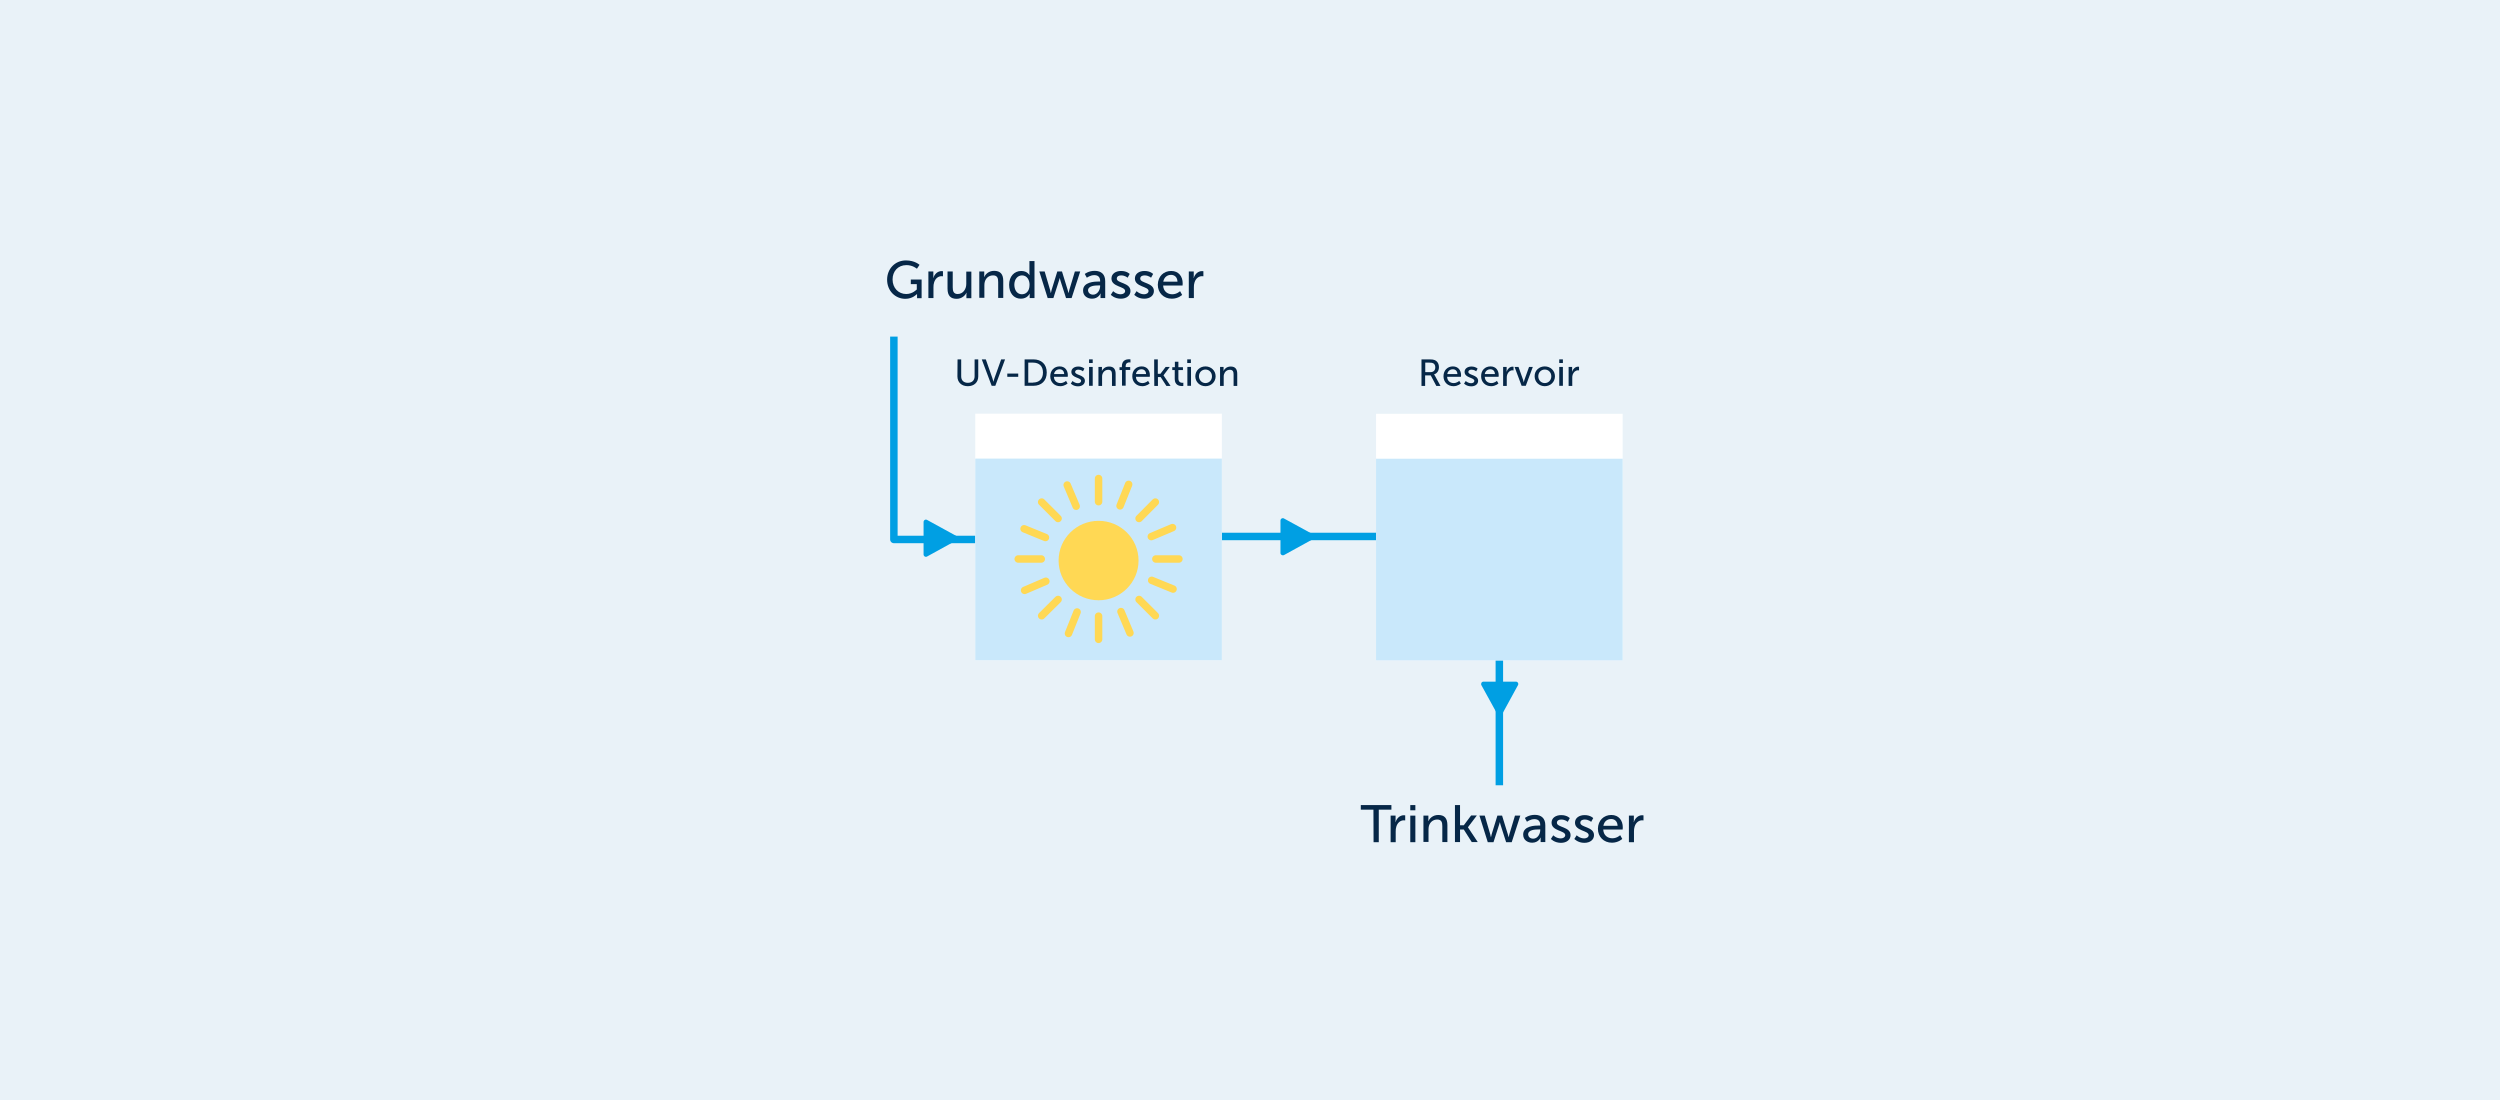
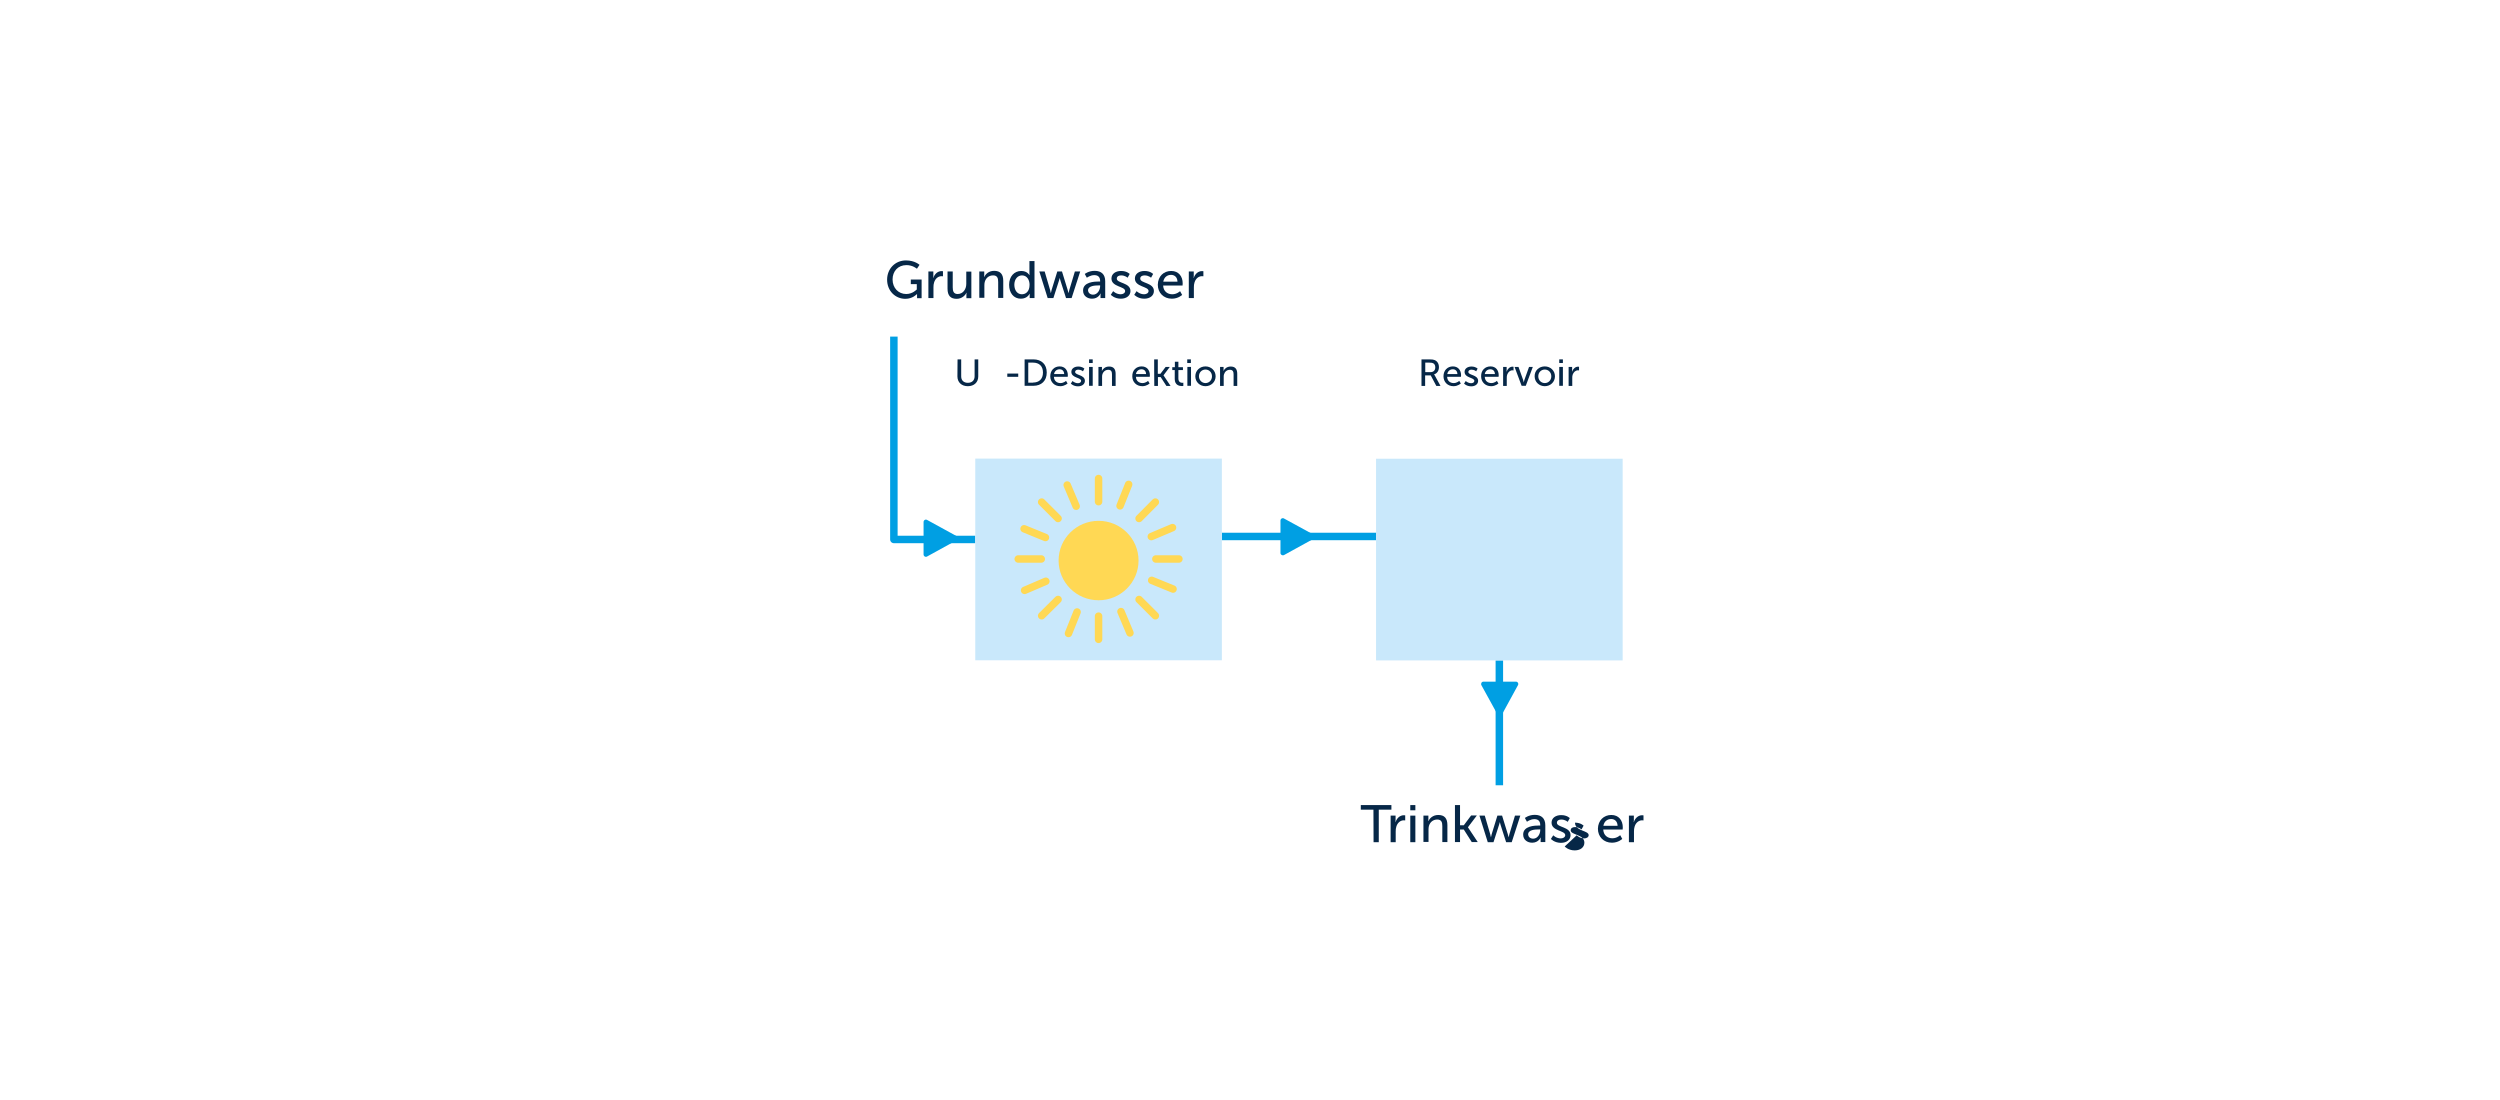
<svg xmlns="http://www.w3.org/2000/svg" version="1.1" id="Ebene_2_00000014625529322217106290000012151553576461921669_" x="0px" y="0px" viewBox="0 0 1920 845" style="enable-background:new 0 0 1920 845;" xml:space="preserve">
  <style type="text/css">
	.st0{fill:#E9F2F8;}
	.st1{fill:none;stroke:#009FE3;stroke-width:5.75;stroke-linejoin:round;}
	.st2{fill:#009FE3;}
	.st3{fill:#062747;}
	.st4{fill:#FFFFFF;}
	.st5{fill:#C9E8FB;}
	.st6{fill:#FFD854;}
	.st7{fill:none;stroke:#FFD854;stroke-width:5.75;stroke-linecap:round;stroke-linejoin:round;}
</style>
-   <rect class="st0" width="1920" height="845" />
  <g id="Design">
    <polyline class="st1" points="686.5,258.5 686.5,414.3 814.9,414.3  " />
    <line class="st1" x1="872.6" y1="412" x2="1141.5" y2="412" />
    <path class="st2" d="M986.1,426.3l22.7-12.5c1.3-0.7,1.3-2.5,0-3.2l-22.7-12.4c-1.2-0.7-2.7,0.2-2.7,1.6v24.9   C983.4,426,984.8,426.9,986.1,426.3z" />
    <path class="st2" d="M734.6,411.7L712,399.3c-1.2-0.7-2.7,0.2-2.7,1.6v24.9c0,1.4,1.5,2.3,2.7,1.6l22.7-12.5" />
    <path class="st3" d="M695.8,200c6.8,0,10.4,3.4,10.4,3.4l-2,3c0,0-3.2-2.8-8-2.8c-6.7,0-10.7,4.9-10.7,11c0,6.6,4.5,11.2,10.5,11.2   c4.9,0,8.1-3.5,8.1-3.5v-4.1h-4.6v-3.5h8.3v14.3h-3.5v-1.8c0-0.6,0-1.2,0-1.2H704c0,0-3.1,3.5-8.7,3.5c-7.6,0-14-6-14-14.7   C681.3,206.4,687.5,200,695.8,200L695.8,200z" />
    <path class="st3" d="M713,208.5h3.8v3.5c0,0.8-0.1,1.5-0.1,1.5h0.1c0.9-3,3.3-5.3,6.4-5.3c0.5,0,1,0.1,1,0.1v3.9   c0,0-0.5-0.1-1.1-0.1c-2.5,0-4.8,1.8-5.7,4.8c-0.4,1.2-0.5,2.4-0.5,3.7v8.3H713L713,208.5L713,208.5z" />
    <path class="st3" d="M727.8,208.5h3.9v12.2c0,2.8,0.6,5.1,3.8,5.1c4.1,0,6.6-3.7,6.6-7.7v-9.5h3.9v20.4h-3.8v-2.7   c0-0.8,0.1-1.5,0.1-1.5h-0.1c-0.8,2-3.5,4.7-7.5,4.7c-4.6,0-7-2.4-7-7.8V208.5L727.8,208.5z" />
    <path class="st3" d="M752.1,208.5h3.8v2.7c0,0.8-0.1,1.5-0.1,1.5h0.1c0.8-1.8,3.2-4.7,7.6-4.7c4.8,0,7,2.6,7,7.8v13h-3.9v-12.2   c0-2.9-0.6-5.1-3.9-5.1s-5.6,2.1-6.4,5c-0.2,0.8-0.3,1.7-0.3,2.7v9.5h-3.9L752.1,208.5L752.1,208.5z" />
    <path class="st3" d="M784.3,208.1c4.7,0,6.3,3.2,6.3,3.2h0.1c0,0-0.1-0.6-0.1-1.4v-9.4h3.9v28.4h-3.7V227c0-0.8,0-1.4,0-1.4h-0.1   c0,0-1.6,3.8-6.7,3.8c-5.5,0-9-4.4-9-10.7S778.9,208.1,784.3,208.1z M784.8,226c3,0,5.9-2.1,5.9-7.3c0-3.6-1.9-7.2-5.8-7.2   c-3.2,0-5.9,2.7-5.9,7.3C779.1,223.3,781.5,226,784.8,226L784.8,226z" />
    <path class="st3" d="M798.2,208.5h4.1l4.2,14.3c0.3,1,0.5,2.2,0.5,2.2h0.1c0,0,0.2-1.1,0.5-2.2l4.4-14.3h3.6l4.4,14.3   c0.3,1,0.6,2.2,0.6,2.2h0.1c0,0,0.2-1.1,0.5-2.2l4.3-14.3h4.1l-6.6,20.4h-4.3l-4.2-13.1c-0.3-1-0.6-2.2-0.6-2.2h-0.1   c0,0-0.2,1.2-0.6,2.2l-4.2,13.1h-4.4L798.2,208.5L798.2,208.5z" />
    <path class="st3" d="M844,216.2h0.9v-0.4c0-3.3-1.9-4.5-4.5-4.5c-3.1,0-5.7,2-5.7,2l-1.6-2.9c0,0,2.9-2.4,7.6-2.4   c5.2,0,8.1,2.8,8.1,8v12.9h-3.6V227c0-0.9,0.1-1.6,0.1-1.6h-0.1c0,0-1.6,4-6.5,4c-3.5,0-6.9-2.1-6.9-6.2   C831.7,216.5,840.6,216.2,844,216.2L844,216.2z M839.5,226.3c3.3,0,5.4-3.5,5.4-6.5v-0.6h-1c-2.9,0-8.3,0.2-8.3,3.9   C835.7,224.6,837,226.3,839.5,226.3z" />
    <path class="st3" d="M854.9,223.6c0,0,2.3,2.4,5.8,2.4c1.7,0,3.4-0.9,3.4-2.5c0-3.7-10.5-3-10.5-9.6c0-3.7,3.3-5.8,7.4-5.8   c4.5,0,6.6,2.3,6.6,2.3l-1.6,2.9c0,0-1.8-1.8-5-1.8c-1.7,0-3.3,0.7-3.3,2.5c0,3.7,10.5,2.9,10.5,9.5c0,3.4-2.9,5.9-7.4,5.9   c-5,0-7.7-3-7.7-3L854.9,223.6L854.9,223.6z" />
    <path class="st3" d="M872.9,223.6c0,0,2.3,2.4,5.8,2.4c1.7,0,3.4-0.9,3.4-2.5c0-3.7-10.5-3-10.5-9.6c0-3.7,3.3-5.8,7.4-5.8   c4.5,0,6.6,2.3,6.6,2.3l-1.6,2.9c0,0-1.8-1.8-5-1.8c-1.7,0-3.3,0.7-3.3,2.5c0,3.7,10.5,2.9,10.5,9.5c0,3.4-2.9,5.9-7.4,5.9   c-5,0-7.7-3-7.7-3L872.9,223.6L872.9,223.6z" />
    <path class="st3" d="M899.5,208.1c5.8,0,8.8,4.3,8.8,9.5c0,0.5-0.1,1.7-0.1,1.7h-14.9c0.2,4.5,3.4,6.7,7,6.7c3.6,0,6-2.4,6-2.4   l1.6,2.9c0,0-3,2.9-7.9,2.9c-6.4,0-10.8-4.6-10.8-10.7C889.3,212.2,893.7,208.1,899.5,208.1z M904.3,216.3   c-0.1-3.5-2.3-5.2-4.9-5.2c-3,0-5.4,1.8-6,5.2H904.3L904.3,216.3z" />
    <path class="st3" d="M913,208.5h3.8v3.5c0,0.8-0.1,1.5-0.1,1.5h0.1c0.9-3,3.3-5.3,6.4-5.3c0.5,0,1,0.1,1,0.1v3.9   c0,0-0.5-0.1-1.1-0.1c-2.5,0-4.8,1.8-5.7,4.8c-0.4,1.2-0.5,2.4-0.5,3.7v8.3H913L913,208.5L913,208.5z" />
    <path class="st3" d="M735.4,276h2.8v13.1c0,3.1,2,4.9,5.1,4.9c3.1,0,5.2-1.8,5.2-5V276h2.8v13.1c0,4.5-3.2,7.5-8,7.5s-8-3-8-7.5   L735.4,276L735.4,276z" />
-     <path class="st3" d="M754,276h3.1l5,14.3c0.4,1.1,0.8,2.8,0.8,2.8h0.1c0,0,0.4-1.7,0.8-2.8l5.1-14.3h3l-7.5,20.3h-2.8L754,276   L754,276z" />
    <path class="st3" d="M773.6,286.9h8.4v2.5h-8.4V286.9z" />
    <path class="st3" d="M786.9,276h6.7c6.2,0,10.3,3.7,10.3,10.1c0,6.4-4.1,10.2-10.3,10.2h-6.7C786.9,296.3,786.9,276,786.9,276z    M793.4,293.8c4.6,0,7.6-2.7,7.6-7.7s-3-7.6-7.6-7.6h-3.7v15.4H793.4L793.4,293.8z" />
    <path class="st3" d="M813.8,281.4c4.1,0,6.3,3,6.3,6.8c0,0.4-0.1,1.2-0.1,1.2h-10.6c0.1,3.2,2.4,4.8,5,4.8s4.3-1.7,4.3-1.7l1.2,2   c0,0-2.2,2.1-5.6,2.1c-4.6,0-7.7-3.3-7.7-7.6C806.6,284.4,809.7,281.4,813.8,281.4z M817.3,287.3c-0.1-2.5-1.6-3.7-3.5-3.7   c-2.1,0-3.9,1.3-4.3,3.7H817.3z" />
    <path class="st3" d="M823.7,292.6c0,0,1.6,1.7,4.2,1.7c1.2,0,2.4-0.6,2.4-1.8c0-2.7-7.5-2.1-7.5-6.9c0-2.6,2.4-4.1,5.3-4.1   c3.2,0,4.7,1.6,4.7,1.6l-1.1,2.1c0,0-1.3-1.3-3.6-1.3c-1.2,0-2.4,0.5-2.4,1.8c0,2.6,7.5,2,7.5,6.8c0,2.4-2.1,4.2-5.3,4.2   c-3.6,0-5.5-2.1-5.5-2.1L823.7,292.6L823.7,292.6z" />
    <path class="st3" d="M836.4,276h2.8v2.8h-2.8V276z M836.4,281.8h2.8v14.5h-2.8V281.8z" />
    <path class="st3" d="M843.6,281.8h2.7v1.9c0,0.6-0.1,1.1-0.1,1.1h0.1c0.6-1.3,2.3-3.3,5.5-3.3c3.4,0,5,1.9,5,5.6v9.3H854v-8.7   c0-2-0.4-3.7-2.8-3.7c-2.3,0-4,1.5-4.6,3.6c-0.2,0.6-0.2,1.2-0.2,2v6.8h-2.8L843.6,281.8L843.6,281.8z" />
-     <path class="st3" d="M861.6,284.2h-1.8V282h1.8v-0.7c0-4.8,3.6-5.4,5.5-5.4c0.6,0,1.1,0.1,1.1,0.1v2.4c0,0-0.3-0.1-0.7-0.1   c-1.1,0-3,0.3-3,3v0.6h3.5v2.2h-3.5v12.1h-2.8V284.2z" />
    <path class="st3" d="M876.8,281.4c4.1,0,6.3,3,6.3,6.8c0,0.4-0.1,1.2-0.1,1.2h-10.6c0.1,3.2,2.4,4.8,5,4.8s4.3-1.7,4.3-1.7l1.2,2   c0,0-2.2,2.1-5.6,2.1c-4.6,0-7.7-3.3-7.7-7.6C869.5,284.4,872.6,281.4,876.8,281.4z M880.2,287.3c-0.1-2.5-1.6-3.7-3.5-3.7   c-2.1,0-3.9,1.3-4.3,3.7H880.2z" />
    <path class="st3" d="M886.4,276h2.8v11.1h2l4-5.3h3.2l-4.8,6.4v0.1l5.4,8.1h-3.2l-4.4-6.8h-2.1v6.8h-2.8   C886.4,296.3,886.4,276,886.4,276z" />
    <path class="st3" d="M902.2,284.2h-1.9V282h2v-4.2h2.7v4.2h3.5v2.2H905v6.5c0,2.9,2,3.3,3.1,3.3c0.4,0,0.7-0.1,0.7-0.1v2.5   c0,0-0.4,0.1-1,0.1c-1.9,0-5.6-0.6-5.6-5.4V284.2z" />
    <path class="st3" d="M911.8,276h2.8v2.8h-2.8V276z M911.9,281.8h2.8v14.5h-2.8V281.8z" />
    <path class="st3" d="M925.8,281.4c4.3,0,7.8,3.2,7.8,7.6c0,4.4-3.5,7.6-7.8,7.6s-7.8-3.2-7.8-7.6   C918,284.6,921.5,281.4,925.8,281.4z M925.8,294.2c2.8,0,5-2.2,5-5.2s-2.2-5.2-5-5.2c-2.8,0-5,2.2-5,5.2S923.1,294.2,925.8,294.2z" />
    <path class="st3" d="M937,281.8h2.7v1.9c0,0.6-0.1,1.1-0.1,1.1h0.1c0.6-1.3,2.3-3.3,5.5-3.3c3.4,0,5,1.9,5,5.6v9.3h-2.8v-8.7   c0-2-0.4-3.7-2.8-3.7s-4,1.5-4.6,3.6c-0.2,0.6-0.2,1.2-0.2,2v6.8H937L937,281.8L937,281.8z" />
    <line class="st1" x1="1151.5" y1="412" x2="1151.5" y2="603.1" />
    <path class="st3" d="M1054.8,621.8h-9.7v-3.5h23.5v3.5h-9.7v25h-4L1054.8,621.8L1054.8,621.8z" />
    <path class="st3" d="M1068,626.4h3.8v3.5c0,0.8-0.1,1.5-0.1,1.5h0.1c0.9-3,3.3-5.3,6.4-5.3c0.5,0,1,0.1,1,0.1v3.9   c0,0-0.5-0.1-1.1-0.1c-2.5,0-4.8,1.8-5.7,4.8c-0.4,1.2-0.5,2.4-0.5,3.7v8.3h-3.9V626.4L1068,626.4z" />
    <path class="st3" d="M1083.1,618.3h3.9v4h-3.9V618.3z M1083.1,626.4h3.9v20.4h-3.9V626.4L1083.1,626.4z" />
    <path class="st3" d="M1093.2,626.4h3.8v2.7c0,0.8-0.1,1.5-0.1,1.5h0.1c0.8-1.8,3.2-4.7,7.6-4.7c4.8,0,7,2.6,7,7.8v13h-3.9v-12.2   c0-2.9-0.6-5.1-3.9-5.1s-5.6,2.1-6.4,5c-0.2,0.8-0.3,1.7-0.3,2.7v9.5h-3.9L1093.2,626.4L1093.2,626.4z" />
    <path class="st3" d="M1117.4,618.3h3.9v15.5h2.9l5.6-7.5h4.4l-6.8,9v0.1l7.5,11.3h-4.6l-6.1-9.6h-2.9v9.6h-3.9V618.3L1117.4,618.3z   " />
    <path class="st3" d="M1136.2,626.4h4.1l4.2,14.3c0.3,1,0.5,2.2,0.5,2.2h0.1c0,0,0.2-1.1,0.5-2.2l4.4-14.3h3.6l4.4,14.3   c0.3,1,0.6,2.2,0.6,2.2h0.1c0,0,0.2-1.1,0.5-2.2l4.3-14.3h4.1l-6.6,20.4h-4.3l-4.2-13.1c-0.3-1-0.6-2.2-0.6-2.2h-0.1   c0,0-0.2,1.2-0.6,2.2l-4.2,13.1h-4.4L1136.2,626.4L1136.2,626.4z" />
    <path class="st3" d="M1182,634h0.9v-0.4c0-3.3-1.9-4.5-4.5-4.5c-3.1,0-5.7,2-5.7,2l-1.6-2.9c0,0,2.9-2.4,7.6-2.4   c5.2,0,8.1,2.8,8.1,8v12.9h-3.6v-1.9c0-0.9,0.1-1.6,0.1-1.6h-0.1c0,0-1.6,4-6.5,4c-3.5,0-6.9-2.1-6.9-6.2   C1169.7,634.3,1178.6,634,1182,634L1182,634z M1177.5,644.1c3.3,0,5.4-3.5,5.4-6.5V637h-1c-2.9,0-8.3,0.2-8.3,3.9   C1173.7,642.5,1175,644.1,1177.5,644.1L1177.5,644.1z" />
    <path class="st3" d="M1192.9,641.5c0,0,2.3,2.4,5.8,2.4c1.7,0,3.4-0.9,3.4-2.5c0-3.7-10.5-3-10.5-9.6c0-3.7,3.3-5.8,7.4-5.8   c4.5,0,6.6,2.3,6.6,2.3l-1.6,2.9c0,0-1.8-1.8-5-1.8c-1.7,0-3.3,0.7-3.3,2.5c0,3.7,10.5,2.9,10.5,9.5c0,3.4-2.9,5.9-7.4,5.9   c-5,0-7.7-3-7.7-3L1192.9,641.5L1192.9,641.5z" />
-     <path class="st3" d="M1210.9,641.5c0,0,2.3,2.4,5.8,2.4c1.7,0,3.4-0.9,3.4-2.5c0-3.7-10.5-3-10.5-9.6c0-3.7,3.3-5.8,7.4-5.8   c4.5,0,6.6,2.3,6.6,2.3l-1.6,2.9c0,0-1.8-1.8-5-1.8c-1.7,0-3.3,0.7-3.3,2.5c0,3.7,10.5,2.9,10.5,9.5c0,3.4-2.9,5.9-7.4,5.9   c-5,0-7.7-3-7.7-3L1210.9,641.5L1210.9,641.5z" />
+     <path class="st3" d="M1210.9,641.5c0,0,2.3,2.4,5.8,2.4c1.7,0,3.4-0.9,3.4-2.5c0-3.7-10.5-3-10.5-9.6c4.5,0,6.6,2.3,6.6,2.3l-1.6,2.9c0,0-1.8-1.8-5-1.8c-1.7,0-3.3,0.7-3.3,2.5c0,3.7,10.5,2.9,10.5,9.5c0,3.4-2.9,5.9-7.4,5.9   c-5,0-7.7-3-7.7-3L1210.9,641.5L1210.9,641.5z" />
    <path class="st3" d="M1237.5,625.9c5.8,0,8.8,4.3,8.8,9.5c0,0.5-0.1,1.7-0.1,1.7h-14.9c0.2,4.5,3.4,6.7,7,6.7c3.6,0,6-2.4,6-2.4   l1.6,2.9c0,0-3,2.9-7.9,2.9c-6.4,0-10.8-4.6-10.8-10.7C1227.3,630.1,1231.7,625.9,1237.5,625.9L1237.5,625.9z M1242.3,634.2   c-0.1-3.5-2.3-5.2-4.9-5.2c-3,0-5.4,1.8-6,5.2H1242.3z" />
    <path class="st3" d="M1251,626.4h3.8v3.5c0,0.8-0.1,1.5-0.1,1.5h0.1c0.9-3,3.3-5.3,6.4-5.3c0.5,0,1,0.1,1,0.1v3.9   c0,0-0.5-0.1-1.1-0.1c-2.5,0-4.8,1.8-5.7,4.8c-0.4,1.2-0.5,2.4-0.5,3.7v8.3h-3.9V626.4L1251,626.4z" />
    <path class="st2" d="M1137.7,526.2l12.5,22.7c0.7,1.3,2.5,1.3,3.2,0l12.4-22.7c0.7-1.2-0.2-2.7-1.6-2.7h-24.9   C1137.9,523.5,1137.1,525,1137.7,526.2L1137.7,526.2z" />
    <path class="st3" d="M1091.7,276h6.2c2.1,0,3,0.2,3.8,0.5c2.1,0.8,3.4,2.8,3.4,5.5c0,2.7-1.4,4.8-3.7,5.5v0.1c0,0,0.2,0.3,0.6,0.9   l4.3,7.9h-3.2l-4.3-8.1h-4.3v8.1h-2.8L1091.7,276L1091.7,276z M1098.7,285.8c2.2,0,3.6-1.4,3.6-3.7c0-1.5-0.6-2.6-1.6-3.1   c-0.5-0.3-1.2-0.5-2.8-0.5h-3.3v7.3H1098.7L1098.7,285.8z" />
    <path class="st3" d="M1115.8,281.4c4.1,0,6.3,3,6.3,6.8c0,0.4-0.1,1.2-0.1,1.2h-10.6c0.1,3.2,2.4,4.8,5,4.8c2.6,0,4.3-1.7,4.3-1.7   l1.2,2c0,0-2.2,2.1-5.6,2.1c-4.6,0-7.7-3.3-7.7-7.6C1108.6,284.4,1111.7,281.4,1115.8,281.4L1115.8,281.4z M1119.3,287.3   c-0.1-2.5-1.6-3.7-3.5-3.7c-2.1,0-3.9,1.3-4.3,3.7H1119.3z" />
    <path class="st3" d="M1125.7,292.6c0,0,1.6,1.7,4.2,1.7c1.2,0,2.4-0.6,2.4-1.8c0-2.7-7.5-2.1-7.5-6.9c0-2.6,2.4-4.1,5.3-4.1   c3.2,0,4.7,1.6,4.7,1.6l-1.1,2.1c0,0-1.3-1.3-3.6-1.3c-1.2,0-2.4,0.5-2.4,1.8c0,2.6,7.5,2,7.5,6.8c0,2.4-2.1,4.2-5.3,4.2   c-3.6,0-5.5-2.1-5.5-2.1L1125.7,292.6L1125.7,292.6z" />
    <path class="st3" d="M1144.7,281.4c4.1,0,6.3,3,6.3,6.8c0,0.4-0.1,1.2-0.1,1.2h-10.6c0.1,3.2,2.4,4.8,5,4.8c2.6,0,4.3-1.7,4.3-1.7   l1.2,2c0,0-2.2,2.1-5.6,2.1c-4.6,0-7.7-3.3-7.7-7.6C1137.4,284.4,1140.5,281.4,1144.7,281.4L1144.7,281.4z M1148.1,287.3   c-0.1-2.5-1.6-3.7-3.5-3.7c-2.1,0-3.9,1.3-4.3,3.7H1148.1z" />
    <path class="st3" d="M1154.4,281.8h2.7v2.5c0,0.6-0.1,1.1-0.1,1.1h0.1c0.7-2.1,2.4-3.8,4.6-3.8c0.4,0,0.7,0.1,0.7,0.1v2.8   c0,0-0.4-0.1-0.8-0.1c-1.8,0-3.4,1.3-4.1,3.4c-0.3,0.8-0.3,1.7-0.3,2.6v6h-2.8V281.8z" />
    <path class="st3" d="M1163.2,281.8h3l3.5,9.8c0.3,0.8,0.5,2,0.5,2h0.1c0,0,0.2-1.2,0.5-2l3.5-9.8h2.9l-5.4,14.5h-3.2L1163.2,281.8z   " />
    <path class="st3" d="M1186.4,281.4c4.3,0,7.8,3.2,7.8,7.6c0,4.4-3.5,7.6-7.8,7.6c-4.3,0-7.8-3.2-7.8-7.6   C1178.5,284.6,1182,281.4,1186.4,281.4z M1186.4,294.2c2.8,0,5-2.2,5-5.2s-2.2-5.2-5-5.2s-5,2.2-5,5.2S1183.6,294.2,1186.4,294.2z" />
    <path class="st3" d="M1197.5,276h2.8v2.8h-2.8V276z M1197.5,281.8h2.8v14.5h-2.8V281.8z" />
    <path class="st3" d="M1204.7,281.8h2.7v2.5c0,0.6-0.1,1.1-0.1,1.1h0.1c0.7-2.1,2.4-3.8,4.6-3.8c0.4,0,0.7,0.1,0.7,0.1v2.8   c0,0-0.4-0.1-0.8-0.1c-1.8,0-3.4,1.3-4.1,3.4c-0.3,0.8-0.3,1.7-0.3,2.6v6h-2.8V281.8z" />
    <rect x="1056.8" y="317.8" class="st4" width="189.4" height="189.4" />
    <rect x="1056.8" y="352.3" class="st5" width="189.4" height="154.9" />
    <rect x="749" y="317.7" class="st4" width="189.4" height="189.4" />
    <rect x="749" y="352.2" class="st5" width="189.4" height="154.9" />
    <ellipse class="st6" cx="843.7" cy="430.5" rx="30.7" ry="30.5" />
    <line class="st7" x1="843.7" y1="473.2" x2="843.7" y2="491" />
    <line class="st7" x1="843.7" y1="367.5" x2="843.7" y2="385.3" />
    <line class="st7" x1="799.7" y1="429.3" x2="782" y2="429.3" />
    <line class="st7" x1="905.4" y1="429.3" x2="887.7" y2="429.3" />
    <line class="st7" x1="874.8" y1="460.4" x2="887.3" y2="472.9" />
    <line class="st7" x1="800" y1="385.6" x2="812.6" y2="398.2" />
    <line class="st7" x1="812.6" y1="460.4" x2="800" y2="472.9" />
    <line class="st7" x1="887.3" y1="385.6" x2="874.8" y2="398.2" />
    <line class="st7" x1="860.9" y1="469.7" x2="867.8" y2="486.1" />
    <line class="st7" x1="819.6" y1="372.5" x2="826.5" y2="388.8" />
    <line class="st7" x1="803.2" y1="446.4" x2="786.9" y2="453.4" />
    <line class="st7" x1="900.5" y1="405.2" x2="884.2" y2="412.1" />
    <line class="st7" x1="884.5" y1="445.7" x2="900.9" y2="452.4" />
    <line class="st7" x1="786.5" y1="406.1" x2="802.9" y2="412.8" />
    <line class="st7" x1="827.2" y1="470" x2="820.6" y2="486.5" />
    <line class="st7" x1="866.8" y1="372" x2="860.2" y2="388.5" />
  </g>
</svg>